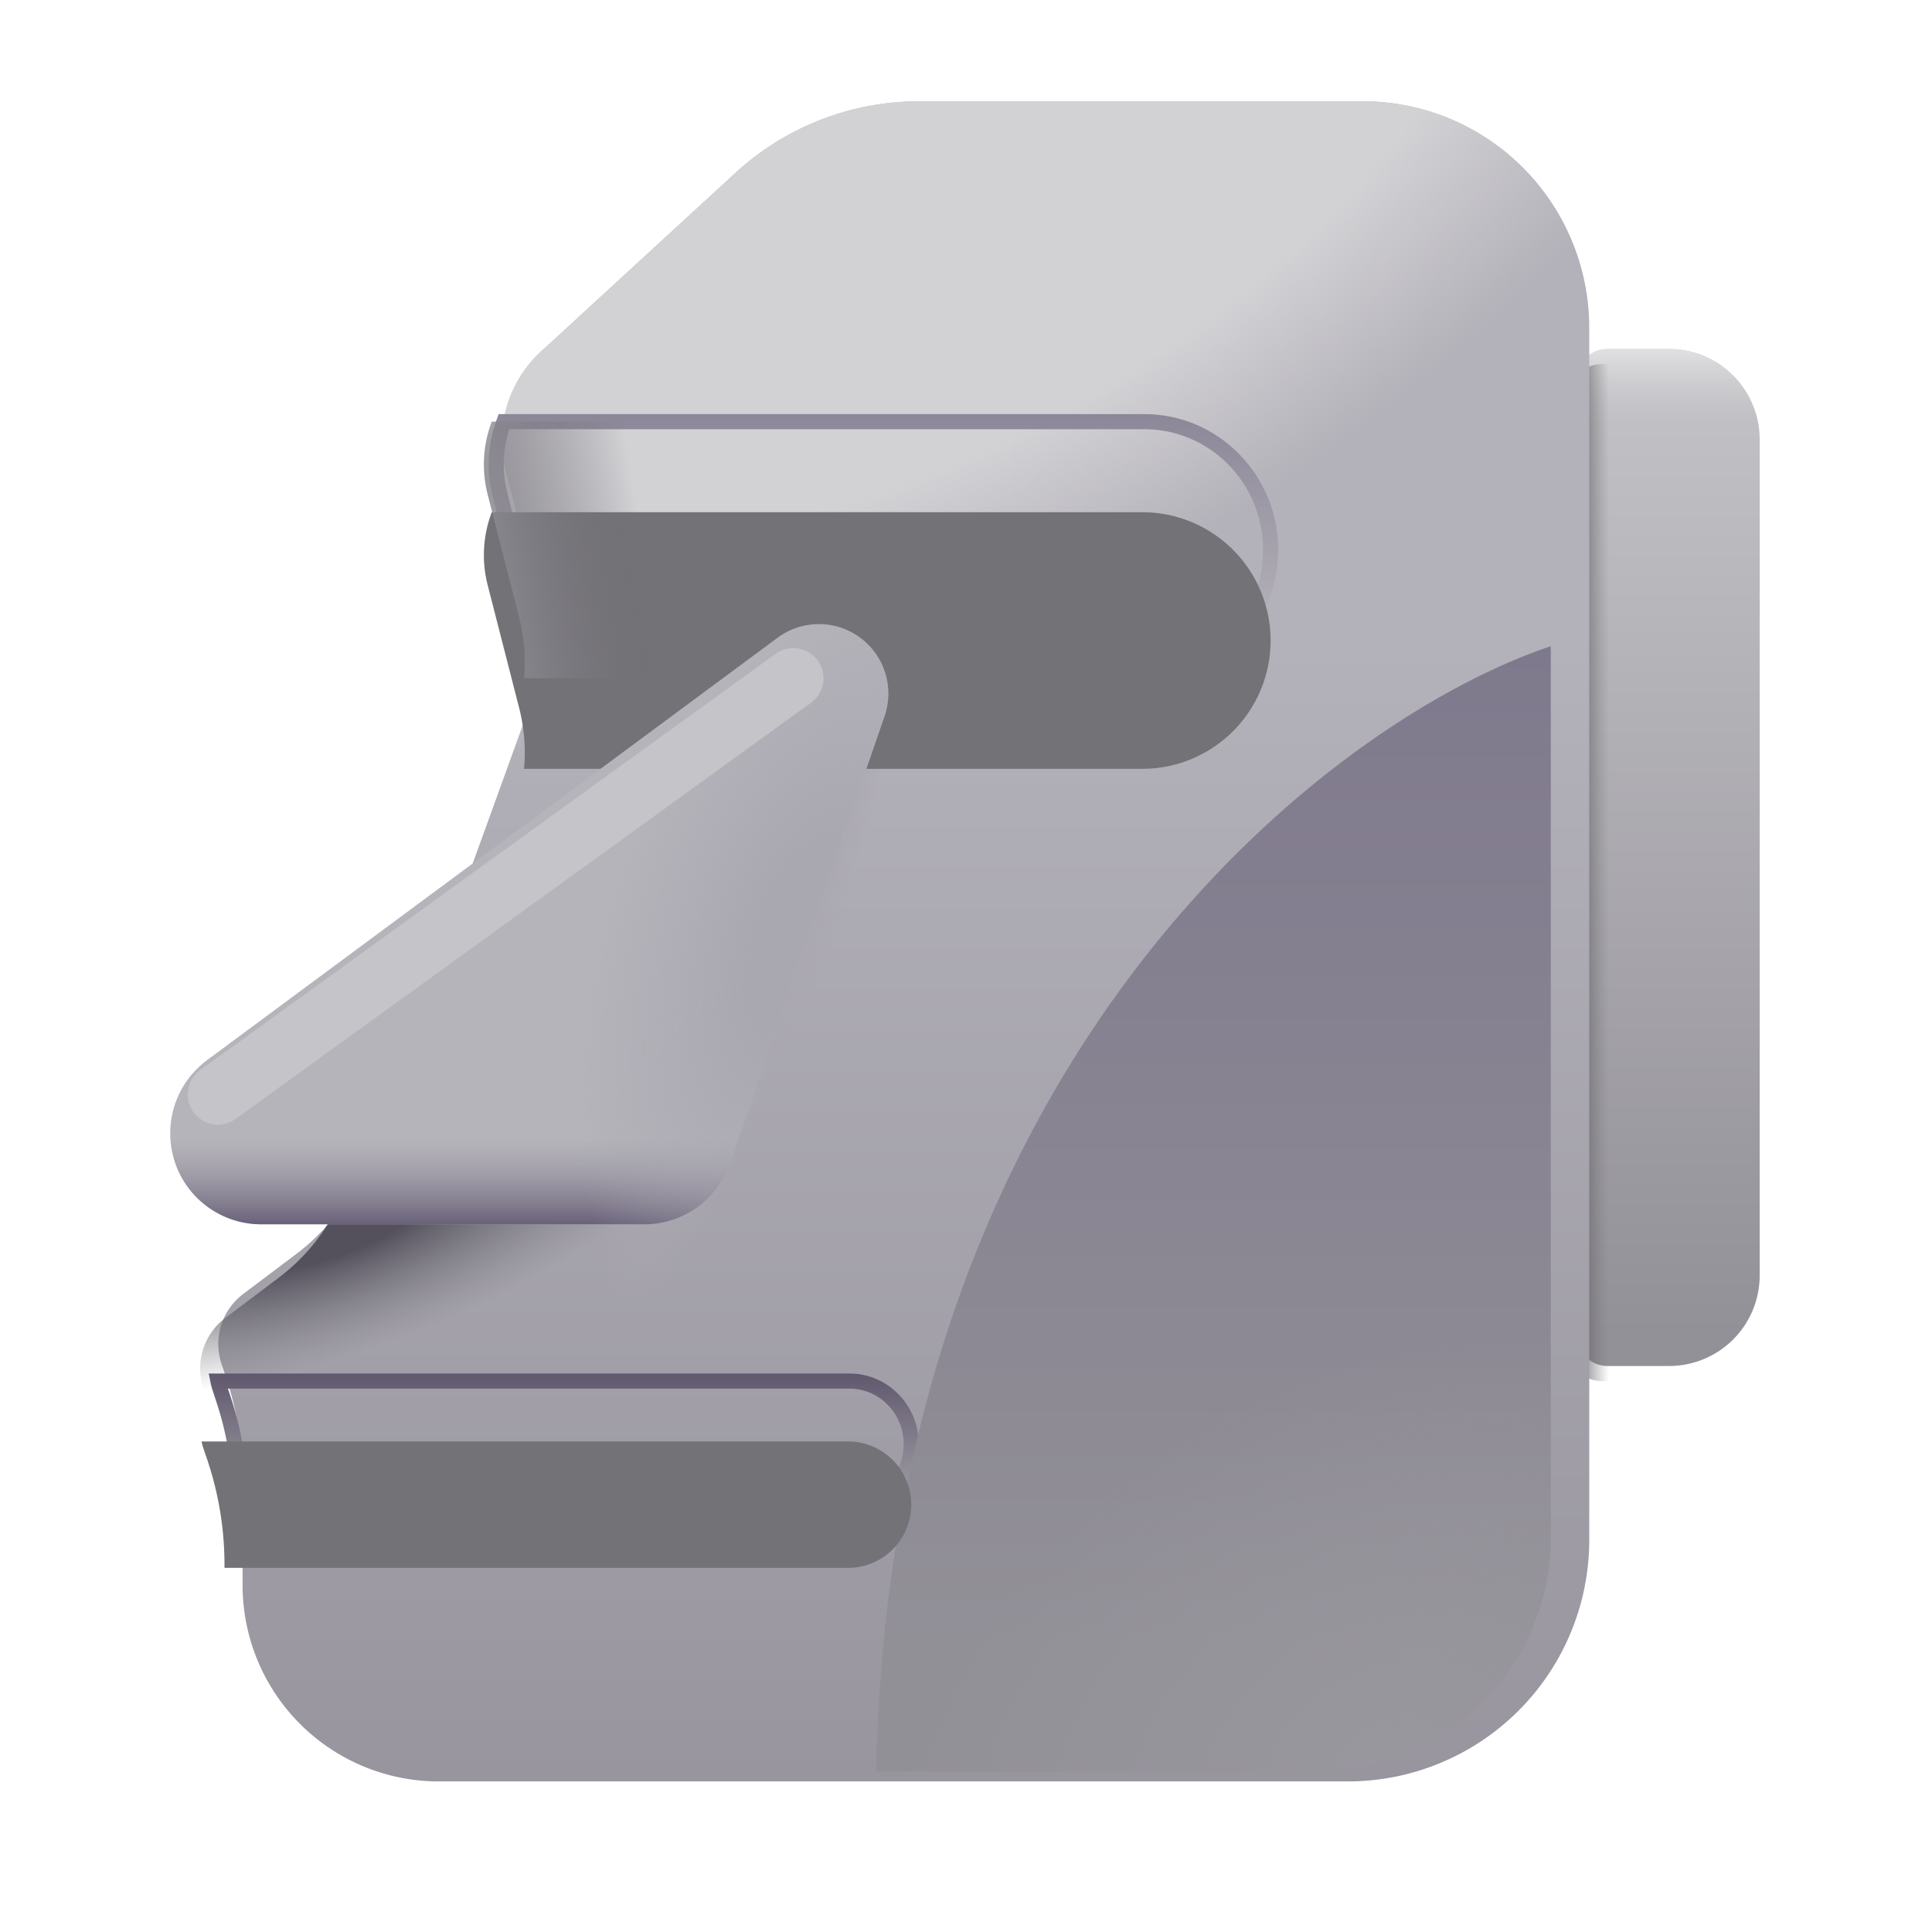
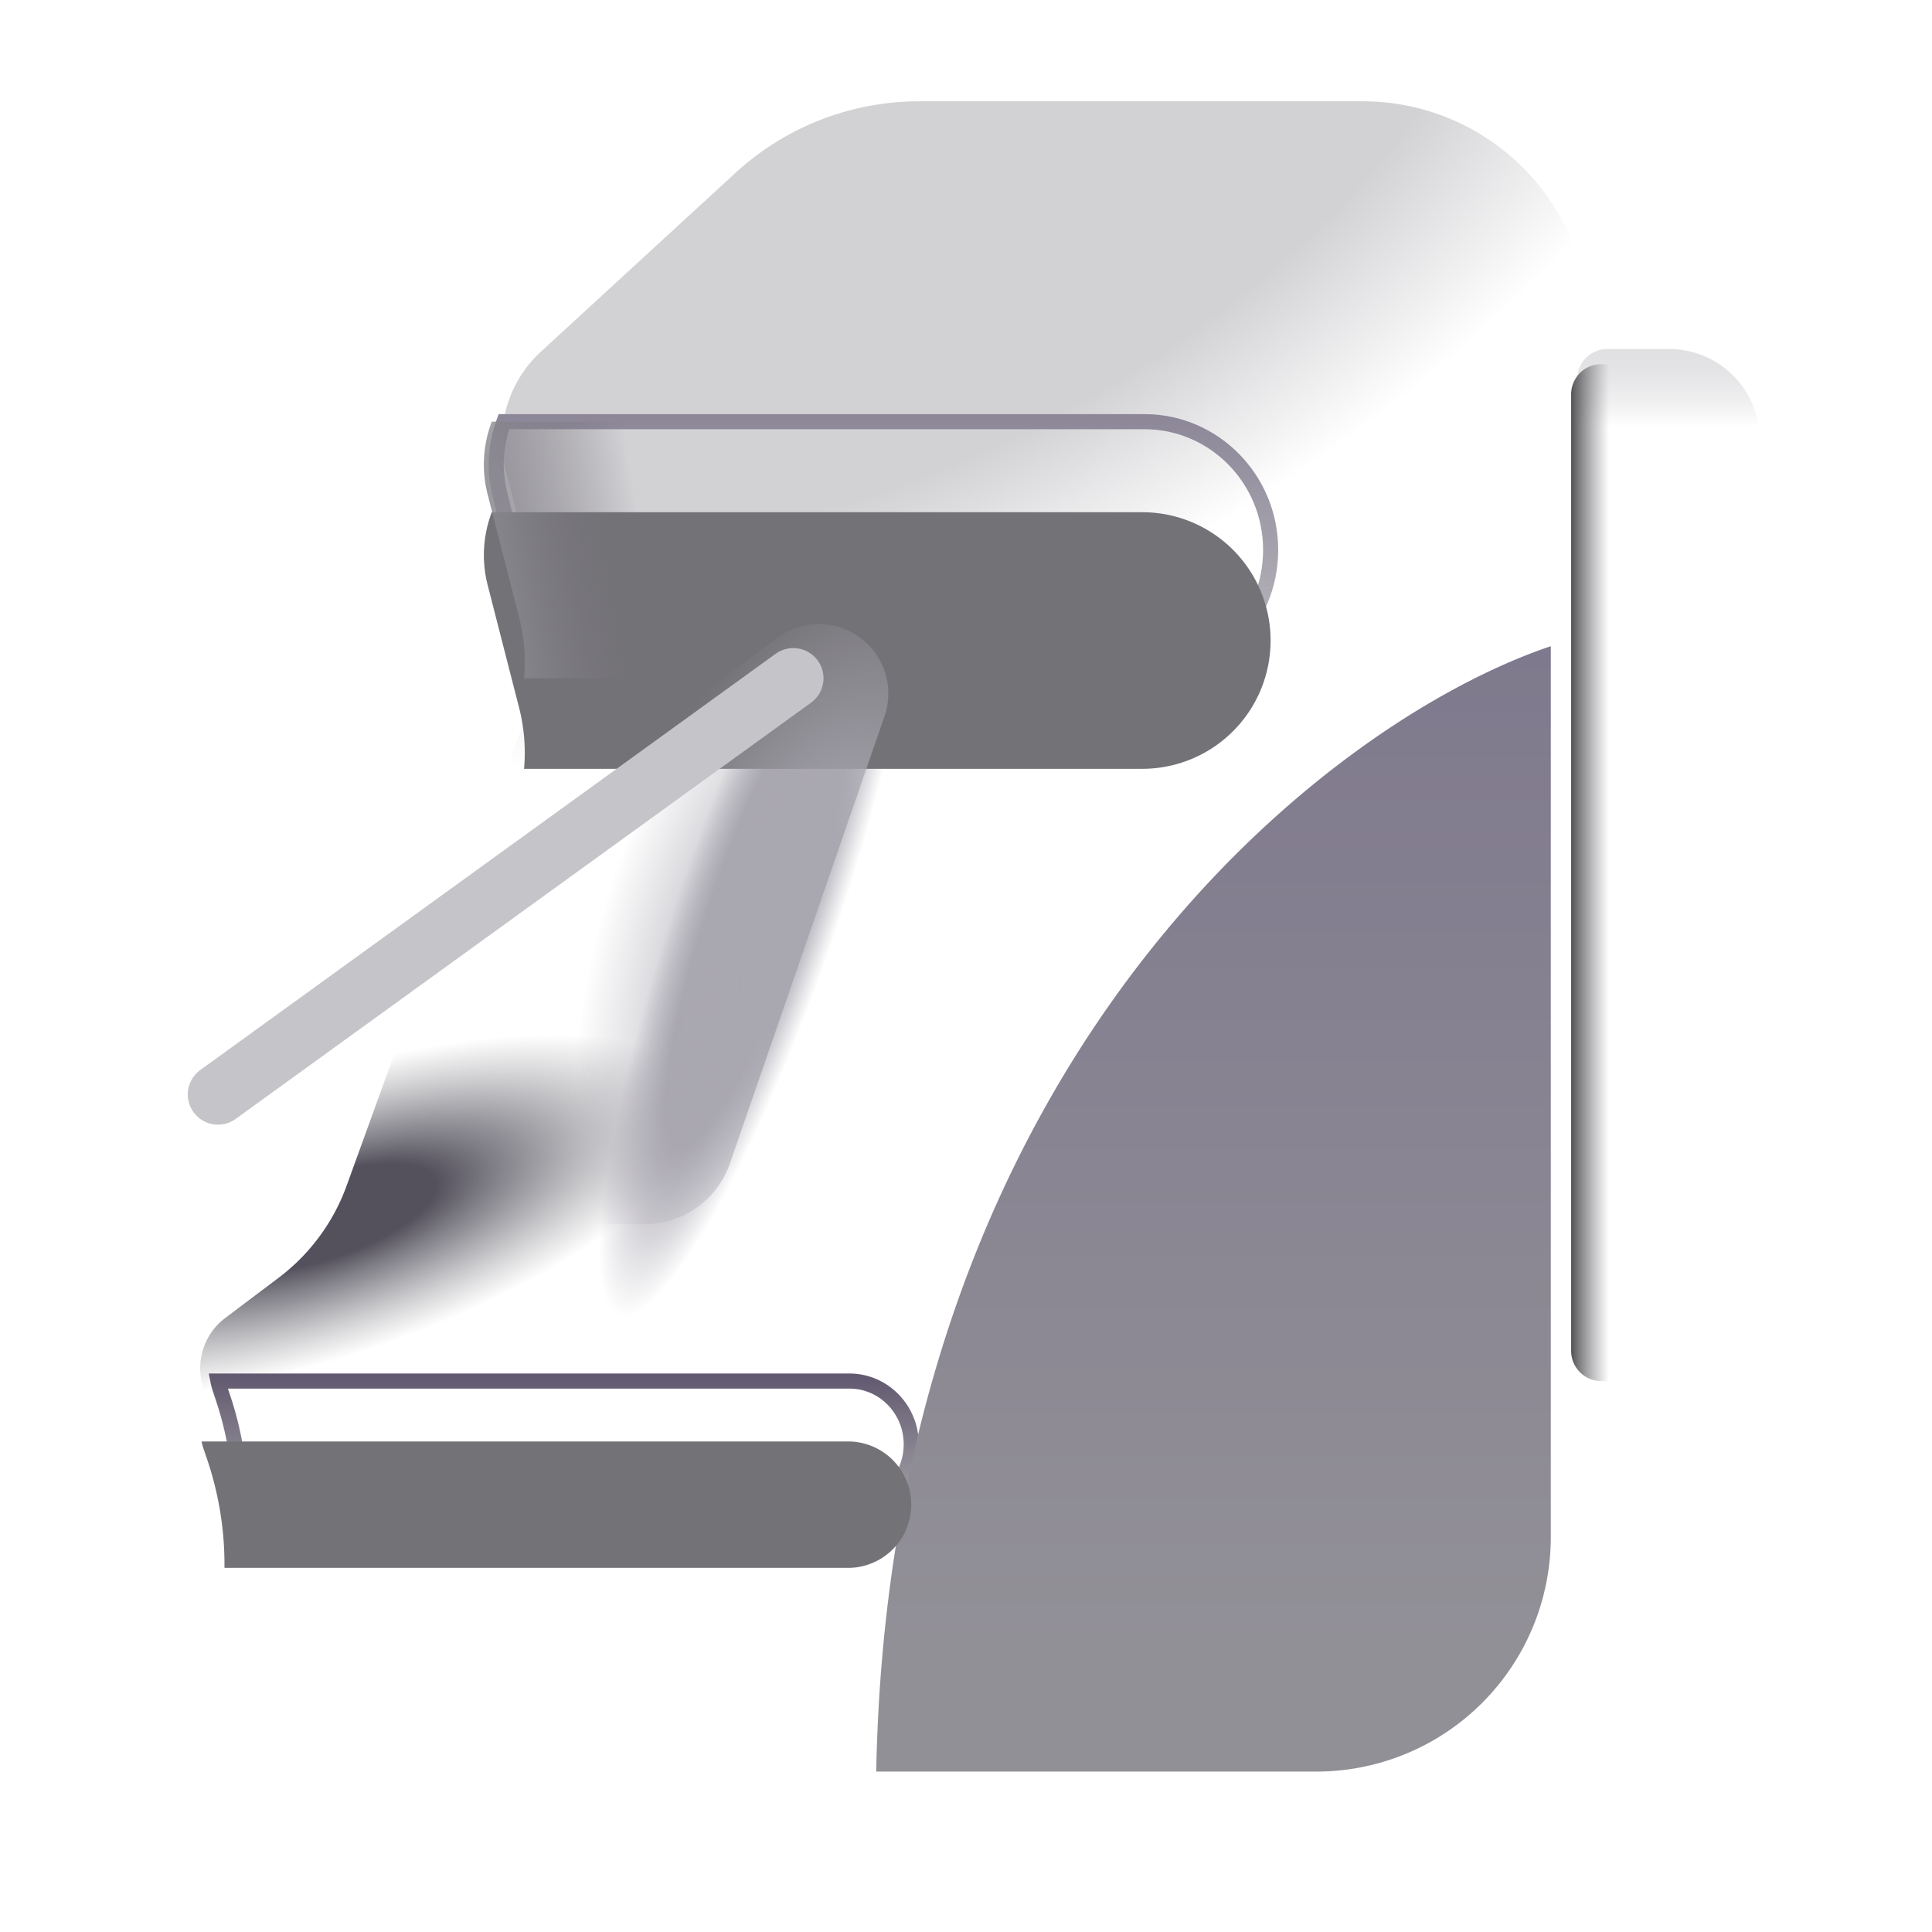
<svg xmlns="http://www.w3.org/2000/svg" fill="none" viewBox="0 0 32 32">
  <g filter="url(#svg-daebd664-9f1c-4732-afbd-25ebba761535-a)">
-     <path fill="url(#svg-908548ce-fb9f-498d-9491-52de813f8419-b)" d="M26.023 6.531a.5.5 0 0 1 .5-.5h1.023a1.5 1.5 0 0 1 1.5 1.5v13.844a1.5 1.5 0 0 1-1.5 1.5h-1.023a.5.5 0 0 1-.5-.5z" />
    <path fill="url(#svg-429bb068-d59a-4cc1-909b-083cb0b74522-c)" d="M26.023 6.531a.5.5 0 0 1 .5-.5h1.023a1.5 1.5 0 0 1 1.5 1.5v13.844a1.5 1.5 0 0 1-1.5 1.5h-1.023a.5.5 0 0 1-.5-.5z" />
  </g>
  <path fill="url(#svg-19629cf1-19ac-41e6-b85a-f8819f85968b-d)" d="M26.023 6.531a.5.5 0 0 1 .5-.5h1.023a1.5 1.5 0 0 1 1.5 1.5v13.844a1.5 1.5 0 0 1-1.5 1.5h-1.023a.5.5 0 0 1-.5-.5z" />
  <g filter="url(#svg-5d9f2b6d-48f3-4842-9d0a-d54ee5d46395-e)">
-     <path fill="url(#svg-1dd1ee82-2f4d-4a7e-a23b-c2fa9fc86e4d-f)" d="M8.077 8.19a2 2 0 0 1 .585-1.968l3.218-2.957a4.5 4.5 0 0 1 3.045-1.187h7.348a3.75 3.75 0 0 1 3.75 3.75v20.078a4 4 0 0 1-4 4H6.968a3.25 3.25 0 0 1-3.25-3.25v-1.743c0-.585-.095-1.165-.28-1.72l-.068-.2a1.04 1.04 0 0 1 .36-1.162l.886-.668a3.33 3.33 0 0 0 1.126-1.526l2.77-7.648a3 3 0 0 0 .086-1.766z" />
    <path fill="url(#svg-297f27a0-f9ba-4bc7-bb69-b3ac24340e19-g)" d="M8.077 8.19a2 2 0 0 1 .585-1.968l3.218-2.957a4.5 4.5 0 0 1 3.045-1.187h7.348a3.75 3.75 0 0 1 3.75 3.75v20.078a4 4 0 0 1-4 4H6.968a3.25 3.25 0 0 1-3.25-3.25v-1.743c0-.585-.095-1.165-.28-1.72l-.068-.2a1.04 1.04 0 0 1 .36-1.162l.886-.668a3.33 3.33 0 0 0 1.126-1.526l2.77-7.648a3 3 0 0 0 .086-1.766z" />
  </g>
  <path fill="url(#svg-a0afa0a3-237d-413f-a83d-b505c68c70ce-h)" d="M8.077 8.19a2 2 0 0 1 .585-1.968l3.218-2.957a4.5 4.5 0 0 1 3.045-1.187h7.348a3.75 3.75 0 0 1 3.75 3.75v20.078a4 4 0 0 1-4 4H6.968a3.25 3.25 0 0 1-3.25-3.25v-1.743c0-.585-.095-1.165-.28-1.72l-.068-.2a1.04 1.04 0 0 1 .36-1.162l.886-.668a3.33 3.33 0 0 0 1.126-1.526l2.77-7.648a3 3 0 0 0 .086-1.766z" />
  <path fill="url(#svg-2fdb9e5b-6d9c-467d-8987-780aae6dcaf4-i)" d="M8.077 8.19a2 2 0 0 1 .585-1.968l3.218-2.957a4.5 4.5 0 0 1 3.045-1.187h7.348a3.75 3.75 0 0 1 3.75 3.75v20.078a4 4 0 0 1-4 4H6.968a3.25 3.25 0 0 1-3.25-3.25v-1.743c0-.585-.095-1.165-.28-1.72l-.068-.2a1.04 1.04 0 0 1 .36-1.162l.886-.668a3.33 3.33 0 0 0 1.126-1.526l2.77-7.648a3 3 0 0 0 .086-1.766z" />
  <g filter="url(#svg-e552ab83-88cd-4c98-9787-af83c27a467a-j)">
    <path stroke="url(#svg-a7b7818c-4c88-4d87-9af8-7b68631a9158-k)" stroke-width=".25" d="M3.981 24.969v-.056c0-.585-.092-1.165-.274-1.72l-.066-.2a1 1 0 0 1-.031-.118h10.46c.565 0 1.023.469 1.023 1.047s-.458 1.047-1.023 1.047z" />
  </g>
  <g filter="url(#svg-e02413b3-6bb7-4714-ad48-d4a5ae87051d-l)">
    <path fill="url(#svg-f9fbbdc6-a615-4cbf-a1fc-148ec2872097-m)" d="M25.686 10.705V25.46a3.883 3.883 0 0 1-3.883 3.883h-7.29c.22-11.733 7.419-17.377 11.173-18.64" />
-     <path fill="url(#svg-9f618a80-7f23-41c7-9e7b-499008193149-n)" d="M25.686 10.705V25.46a3.883 3.883 0 0 1-3.883 3.883h-7.29c.22-11.733 7.419-17.377 11.173-18.64" />
  </g>
  <g filter="url(#svg-fce016ce-0e4a-490e-989f-dff9d6c546d6-o)">
    <path fill="#737276" d="M3.718 24.969v-.056c0-.585-.095-1.165-.28-1.72l-.068-.2a1 1 0 0 1-.032-.118h10.708a1.047 1.047 0 1 1 0 2.094z" />
  </g>
  <g filter="url(#svg-b968c14a-5d5b-497a-9982-1790264d5bdf-p)">
    <path stroke="url(#svg-fc94d781-6d40-4f91-93f4-03ea96ab0cd0-q)" stroke-width=".25" d="M8.346 6.984c-.141.38-.169.8-.066 1.206l.512 2.033c.084.332.11.674.08 1.011h10.082c1.156 0 2.092-.951 2.092-2.125s-.936-2.125-2.092-2.125z" />
  </g>
  <g filter="url(#svg-c1f09eb4-6b80-4b7a-b5e0-d8b4d27768aa-r)">
    <path fill="#737276" d="M8.145 6.984a2 2 0 0 0-.068 1.206l.521 2.033a3 3 0 0 1 .082 1.011H18.92a2.125 2.125 0 0 0 0-4.25z" />
  </g>
  <path fill="url(#svg-9a96bfaf-ccf0-4789-be32-a443fb78ec56-s)" d="M8.145 6.984a2 2 0 0 0-.068 1.206l.521 2.033a3 3 0 0 1 .082 1.011H18.92a2.125 2.125 0 0 0 0-4.25z" />
  <g filter="url(#svg-310b6b7d-bd9b-44bd-8e97-82e0d6c7a27c-t)">
-     <path fill="#B6B4BB" d="m2.928 17.36 9.45-6.996a1.15 1.15 0 0 1 1.772 1.3l-2.56 7.404a1.5 1.5 0 0 1-1.418 1.01H3.825a1.507 1.507 0 0 1-.897-2.717" />
-     <path fill="url(#svg-b8d2f166-8336-4a65-a19b-073ff11911ac-u)" d="m2.928 17.36 9.45-6.996a1.15 1.15 0 0 1 1.772 1.3l-2.56 7.404a1.5 1.5 0 0 1-1.418 1.01H3.825a1.507 1.507 0 0 1-.897-2.717" />
    <path fill="url(#svg-54d5f705-93f0-417a-8087-76b254f3fa8b-v)" d="m2.928 17.36 9.45-6.996a1.15 1.15 0 0 1 1.772 1.3l-2.56 7.404a1.5 1.5 0 0 1-1.418 1.01H3.825a1.507 1.507 0 0 1-.897-2.717" />
  </g>
  <g filter="url(#svg-d1e2a486-c486-4615-bdcb-fafc073e38df-w)">
    <path stroke="#C5C4C8" stroke-linecap="round" d="m13.14 11.234-9.53 6.894" />
  </g>
  <defs>
    <linearGradient id="svg-908548ce-fb9f-498d-9491-52de813f8419-b" x1="27.534" x2="27.534" y1="6.031" y2="22.326" gradientUnits="userSpaceOnUse">
      <stop stop-color="#C4C3C7" />
      <stop offset="1" stop-color="#939198" />
    </linearGradient>
    <linearGradient id="svg-429bb068-d59a-4cc1-909b-083cb0b74522-c" x1="27.534" x2="27.534" y1="6.031" y2="7.313" gradientUnits="userSpaceOnUse">
      <stop stop-color="#E1E0E2" />
      <stop offset="1" stop-color="#C8C7CB" stop-opacity="0" />
    </linearGradient>
    <linearGradient id="svg-19629cf1-19ac-41e6-b85a-f8819f85968b-d" x1="26.023" x2="26.654" y1="16.471" y2="16.471" gradientUnits="userSpaceOnUse">
      <stop stop-color="#525155" />
      <stop offset="1" stop-color="#7C7B7F" stop-opacity="0" />
    </linearGradient>
    <linearGradient id="svg-1dd1ee82-2f4d-4a7e-a23b-c2fa9fc86e4d-f" x1="14.669" x2="14.669" y1="11.063" y2="29.906" gradientUnits="userSpaceOnUse">
      <stop stop-color="#B3B1B9" />
      <stop offset="1" stop-color="#98959E" />
    </linearGradient>
    <linearGradient id="svg-a7b7818c-4c88-4d87-9af8-7b68631a9158-k" x1="11.124" x2="11.124" y1="24.969" y2="22.656" gradientUnits="userSpaceOnUse">
      <stop stop-color="#A5A3A8" />
      <stop offset="1" stop-color="#5D556C" />
    </linearGradient>
    <linearGradient id="svg-f9fbbdc6-a615-4cbf-a1fc-148ec2872097-m" x1="20.099" x2="20.099" y1="10.705" y2="27.372" gradientUnits="userSpaceOnUse">
      <stop stop-color="#7F798D" />
      <stop offset="1" stop-color="#929097" />
    </linearGradient>
    <linearGradient id="svg-fc94d781-6d40-4f91-93f4-03ea96ab0cd0-q" x1="16.613" x2="16.613" y1="11.234" y2="6.54" gradientUnits="userSpaceOnUse">
      <stop stop-color="#BDBCC0" />
      <stop offset="1" stop-color="#898395" />
    </linearGradient>
    <linearGradient id="svg-9a96bfaf-ccf0-4789-be32-a443fb78ec56-s" x1="8.015" x2="10.749" y1="10" y2="9.531" gradientUnits="userSpaceOnUse">
      <stop stop-color="#8F8D94" />
      <stop offset="1" stop-color="#6D6B73" stop-opacity="0" />
    </linearGradient>
    <linearGradient id="svg-b8d2f166-8336-4a65-a19b-073ff11911ac-u" x1="6.068" x2="6.068" y1="20.078" y2="18.656" gradientUnits="userSpaceOnUse">
      <stop stop-color="#696179" />
      <stop offset="1" stop-color="#928E9C" stop-opacity="0" />
    </linearGradient>
    <filter id="svg-daebd664-9f1c-4732-afbd-25ebba761535-a" width="3.123" height="17.094" x="26.023" y="5.781" color-interpolation-filters="sRGB" filterUnits="userSpaceOnUse">
      <feFlood flood-opacity="0" result="BackgroundImageFix" />
      <feBlend in="SourceGraphic" in2="BackgroundImageFix" result="shape" />
      <feColorMatrix in="SourceAlpha" result="hardAlpha" values="0 0 0 0 0 0 0 0 0 0 0 0 0 0 0 0 0 0 127 0" />
      <feOffset dx=".1" dy="-.25" />
      <feGaussianBlur stdDeviation=".25" />
      <feComposite in2="hardAlpha" k2="-1" k3="1" operator="arithmetic" />
      <feColorMatrix values="0 0 0 0 0.357 0 0 0 0 0.31 0 0 0 0 0.447 0 0 0 1 0" />
      <feBlend in2="shape" result="effect1_innerShadow_18_26730" />
    </filter>
    <filter id="svg-5d9f2b6d-48f3-4842-9d0a-d54ee5d46395-e" width="23.007" height="28.228" x="3.316" y="1.678" color-interpolation-filters="sRGB" filterUnits="userSpaceOnUse">
      <feFlood flood-opacity="0" result="BackgroundImageFix" />
      <feBlend in="SourceGraphic" in2="BackgroundImageFix" result="shape" />
      <feColorMatrix in="SourceAlpha" result="hardAlpha" values="0 0 0 0 0 0 0 0 0 0 0 0 0 0 0 0 0 0 127 0" />
      <feOffset dx=".3" />
      <feGaussianBlur stdDeviation=".3" />
      <feComposite in2="hardAlpha" k2="-1" k3="1" operator="arithmetic" />
      <feColorMatrix values="0 0 0 0 0.671 0 0 0 0 0.667 0 0 0 0 0.682 0 0 0 1 0" />
      <feBlend in2="shape" result="effect1_innerShadow_18_26730" />
      <feColorMatrix in="SourceAlpha" result="hardAlpha" values="0 0 0 0 0 0 0 0 0 0 0 0 0 0 0 0 0 0 127 0" />
      <feOffset dy="-.4" />
      <feGaussianBlur stdDeviation=".3" />
      <feComposite in2="hardAlpha" k2="-1" k3="1" operator="arithmetic" />
      <feColorMatrix values="0 0 0 0 0.388 0 0 0 0 0.333 0 0 0 0 0.494 0 0 0 1 0" />
      <feBlend in2="effect1_innerShadow_18_26730" result="effect2_innerShadow_18_26730" />
    </filter>
    <filter id="svg-e552ab83-88cd-4c98-9787-af83c27a467a-j" width="12.061" height="2.644" x="3.307" y="22.6" color-interpolation-filters="sRGB" filterUnits="userSpaceOnUse">
      <feFlood flood-opacity="0" result="BackgroundImageFix" />
      <feBlend in="SourceGraphic" in2="BackgroundImageFix" result="shape" />
      <feGaussianBlur result="effect1_foregroundBlur_18_26730" stdDeviation=".075" />
    </filter>
    <filter id="svg-e02413b3-6bb7-4714-ad48-d4a5ae87051d-l" width="12.673" height="20.139" x="13.762" y="9.955" color-interpolation-filters="sRGB" filterUnits="userSpaceOnUse">
      <feFlood flood-opacity="0" result="BackgroundImageFix" />
      <feBlend in="SourceGraphic" in2="BackgroundImageFix" result="shape" />
      <feGaussianBlur result="effect1_foregroundBlur_18_26730" stdDeviation=".375" />
    </filter>
    <filter id="svg-fce016ce-0e4a-490e-989f-dff9d6c546d6-o" width="11.755" height="3.094" x="3.338" y="22.875" color-interpolation-filters="sRGB" filterUnits="userSpaceOnUse">
      <feFlood flood-opacity="0" result="BackgroundImageFix" />
      <feBlend in="SourceGraphic" in2="BackgroundImageFix" result="shape" />
      <feColorMatrix in="SourceAlpha" result="hardAlpha" values="0 0 0 0 0 0 0 0 0 0 0 0 0 0 0 0 0 0 127 0" />
      <feOffset dy="1" />
      <feGaussianBlur stdDeviation=".5" />
      <feComposite in2="hardAlpha" k2="-1" k3="1" operator="arithmetic" />
      <feColorMatrix values="0 0 0 0 0.318 0 0 0 0 0.302 0 0 0 0 0.349 0 0 0 1 0" />
      <feBlend in2="shape" result="effect1_innerShadow_18_26730" />
    </filter>
    <filter id="svg-b968c14a-5d5b-497a-9982-1790264d5bdf-p" width="13.378" height="4.8" x="7.943" y="6.709" color-interpolation-filters="sRGB" filterUnits="userSpaceOnUse">
      <feFlood flood-opacity="0" result="BackgroundImageFix" />
      <feBlend in="SourceGraphic" in2="BackgroundImageFix" result="shape" />
      <feGaussianBlur result="effect1_foregroundBlur_18_26730" stdDeviation=".075" />
    </filter>
    <filter id="svg-c1f09eb4-6b80-4b7a-b5e0-d8b4d27768aa-r" width="13.031" height="5.75" x="8.015" y="6.984" color-interpolation-filters="sRGB" filterUnits="userSpaceOnUse">
      <feFlood flood-opacity="0" result="BackgroundImageFix" />
      <feBlend in="SourceGraphic" in2="BackgroundImageFix" result="shape" />
      <feColorMatrix in="SourceAlpha" result="hardAlpha" values="0 0 0 0 0 0 0 0 0 0 0 0 0 0 0 0 0 0 127 0" />
      <feOffset dy="1.5" />
      <feGaussianBlur stdDeviation="1" />
      <feComposite in2="hardAlpha" k2="-1" k3="1" operator="arithmetic" />
      <feColorMatrix values="0 0 0 0 0.345 0 0 0 0 0.337 0 0 0 0 0.361 0 0 0 1 0" />
      <feBlend in2="shape" result="effect1_innerShadow_18_26730" />
    </filter>
    <filter id="svg-310b6b7d-bd9b-44bd-8e97-82e0d6c7a27c-t" width="12.396" height="10.14" x="2.318" y="10.138" color-interpolation-filters="sRGB" filterUnits="userSpaceOnUse">
      <feFlood flood-opacity="0" result="BackgroundImageFix" />
      <feBlend in="SourceGraphic" in2="BackgroundImageFix" result="shape" />
      <feColorMatrix in="SourceAlpha" result="hardAlpha" values="0 0 0 0 0 0 0 0 0 0 0 0 0 0 0 0 0 0 127 0" />
      <feOffset dx=".5" dy=".2" />
      <feGaussianBlur stdDeviation=".5" />
      <feComposite in2="hardAlpha" k2="-1" k3="1" operator="arithmetic" />
      <feColorMatrix values="0 0 0 0 0.541 0 0 0 0 0.533 0 0 0 0 0.561 0 0 0 1 0" />
      <feBlend in2="shape" result="effect1_innerShadow_18_26730" />
    </filter>
    <filter id="svg-d1e2a486-c486-4615-bdcb-fafc073e38df-w" width="12.53" height="9.894" x="2.11" y="9.734" color-interpolation-filters="sRGB" filterUnits="userSpaceOnUse">
      <feFlood flood-opacity="0" result="BackgroundImageFix" />
      <feBlend in="SourceGraphic" in2="BackgroundImageFix" result="shape" />
      <feGaussianBlur result="effect1_foregroundBlur_18_26730" stdDeviation=".5" />
    </filter>
    <radialGradient id="svg-297f27a0-f9ba-4bc7-bb69-b3ac24340e19-g" cx="0" cy="0" r="1" gradientTransform="matrix(14.486 -8.078 4.215 7.558 14.67 2.078)" gradientUnits="userSpaceOnUse">
      <stop offset=".66" stop-color="#D2D1D4" />
      <stop offset="1" stop-color="#D2D1D4" stop-opacity="0" />
    </radialGradient>
    <radialGradient id="svg-a0afa0a3-237d-413f-a83d-b505c68c70ce-h" cx="0" cy="0" r="1" gradientTransform="rotate(161.565 1.052 10.514)scale(6.621 2.316)" gradientUnits="userSpaceOnUse">
      <stop offset=".294" stop-color="#54515D" />
      <stop offset="1" stop-color="#7F7E83" stop-opacity="0" />
    </radialGradient>
    <radialGradient id="svg-2fdb9e5b-6d9c-467d-8987-780aae6dcaf4-i" cx="0" cy="0" r="1" gradientTransform="matrix(1.266 .435 -2.297 6.691 12.54 15.11)" gradientUnits="userSpaceOnUse">
      <stop offset=".583" stop-color="#AAA7B1" />
      <stop offset="1" stop-color="#AAA7B1" stop-opacity="0" />
    </radialGradient>
    <radialGradient id="svg-9f618a80-7f23-41c7-9e7b-499008193149-n" cx="0" cy="0" r="1" gradientTransform="matrix(-3.397 -5.673 7.6 -4.552 23.024 29.344)" gradientUnits="userSpaceOnUse">
      <stop stop-color="#99979E" />
      <stop offset="1" stop-color="#99979E" stop-opacity="0" />
    </radialGradient>
    <radialGradient id="svg-54d5f705-93f0-417a-8087-76b254f3fa8b-v" cx="0" cy="0" r="1" gradientTransform="matrix(-2.165 6.299 -3.203 -1.101 12.883 15.326)" gradientUnits="userSpaceOnUse">
      <stop offset=".237" stop-color="#A9A7B0" />
      <stop offset="1" stop-color="#A9A7B0" stop-opacity="0" />
    </radialGradient>
  </defs>
</svg>